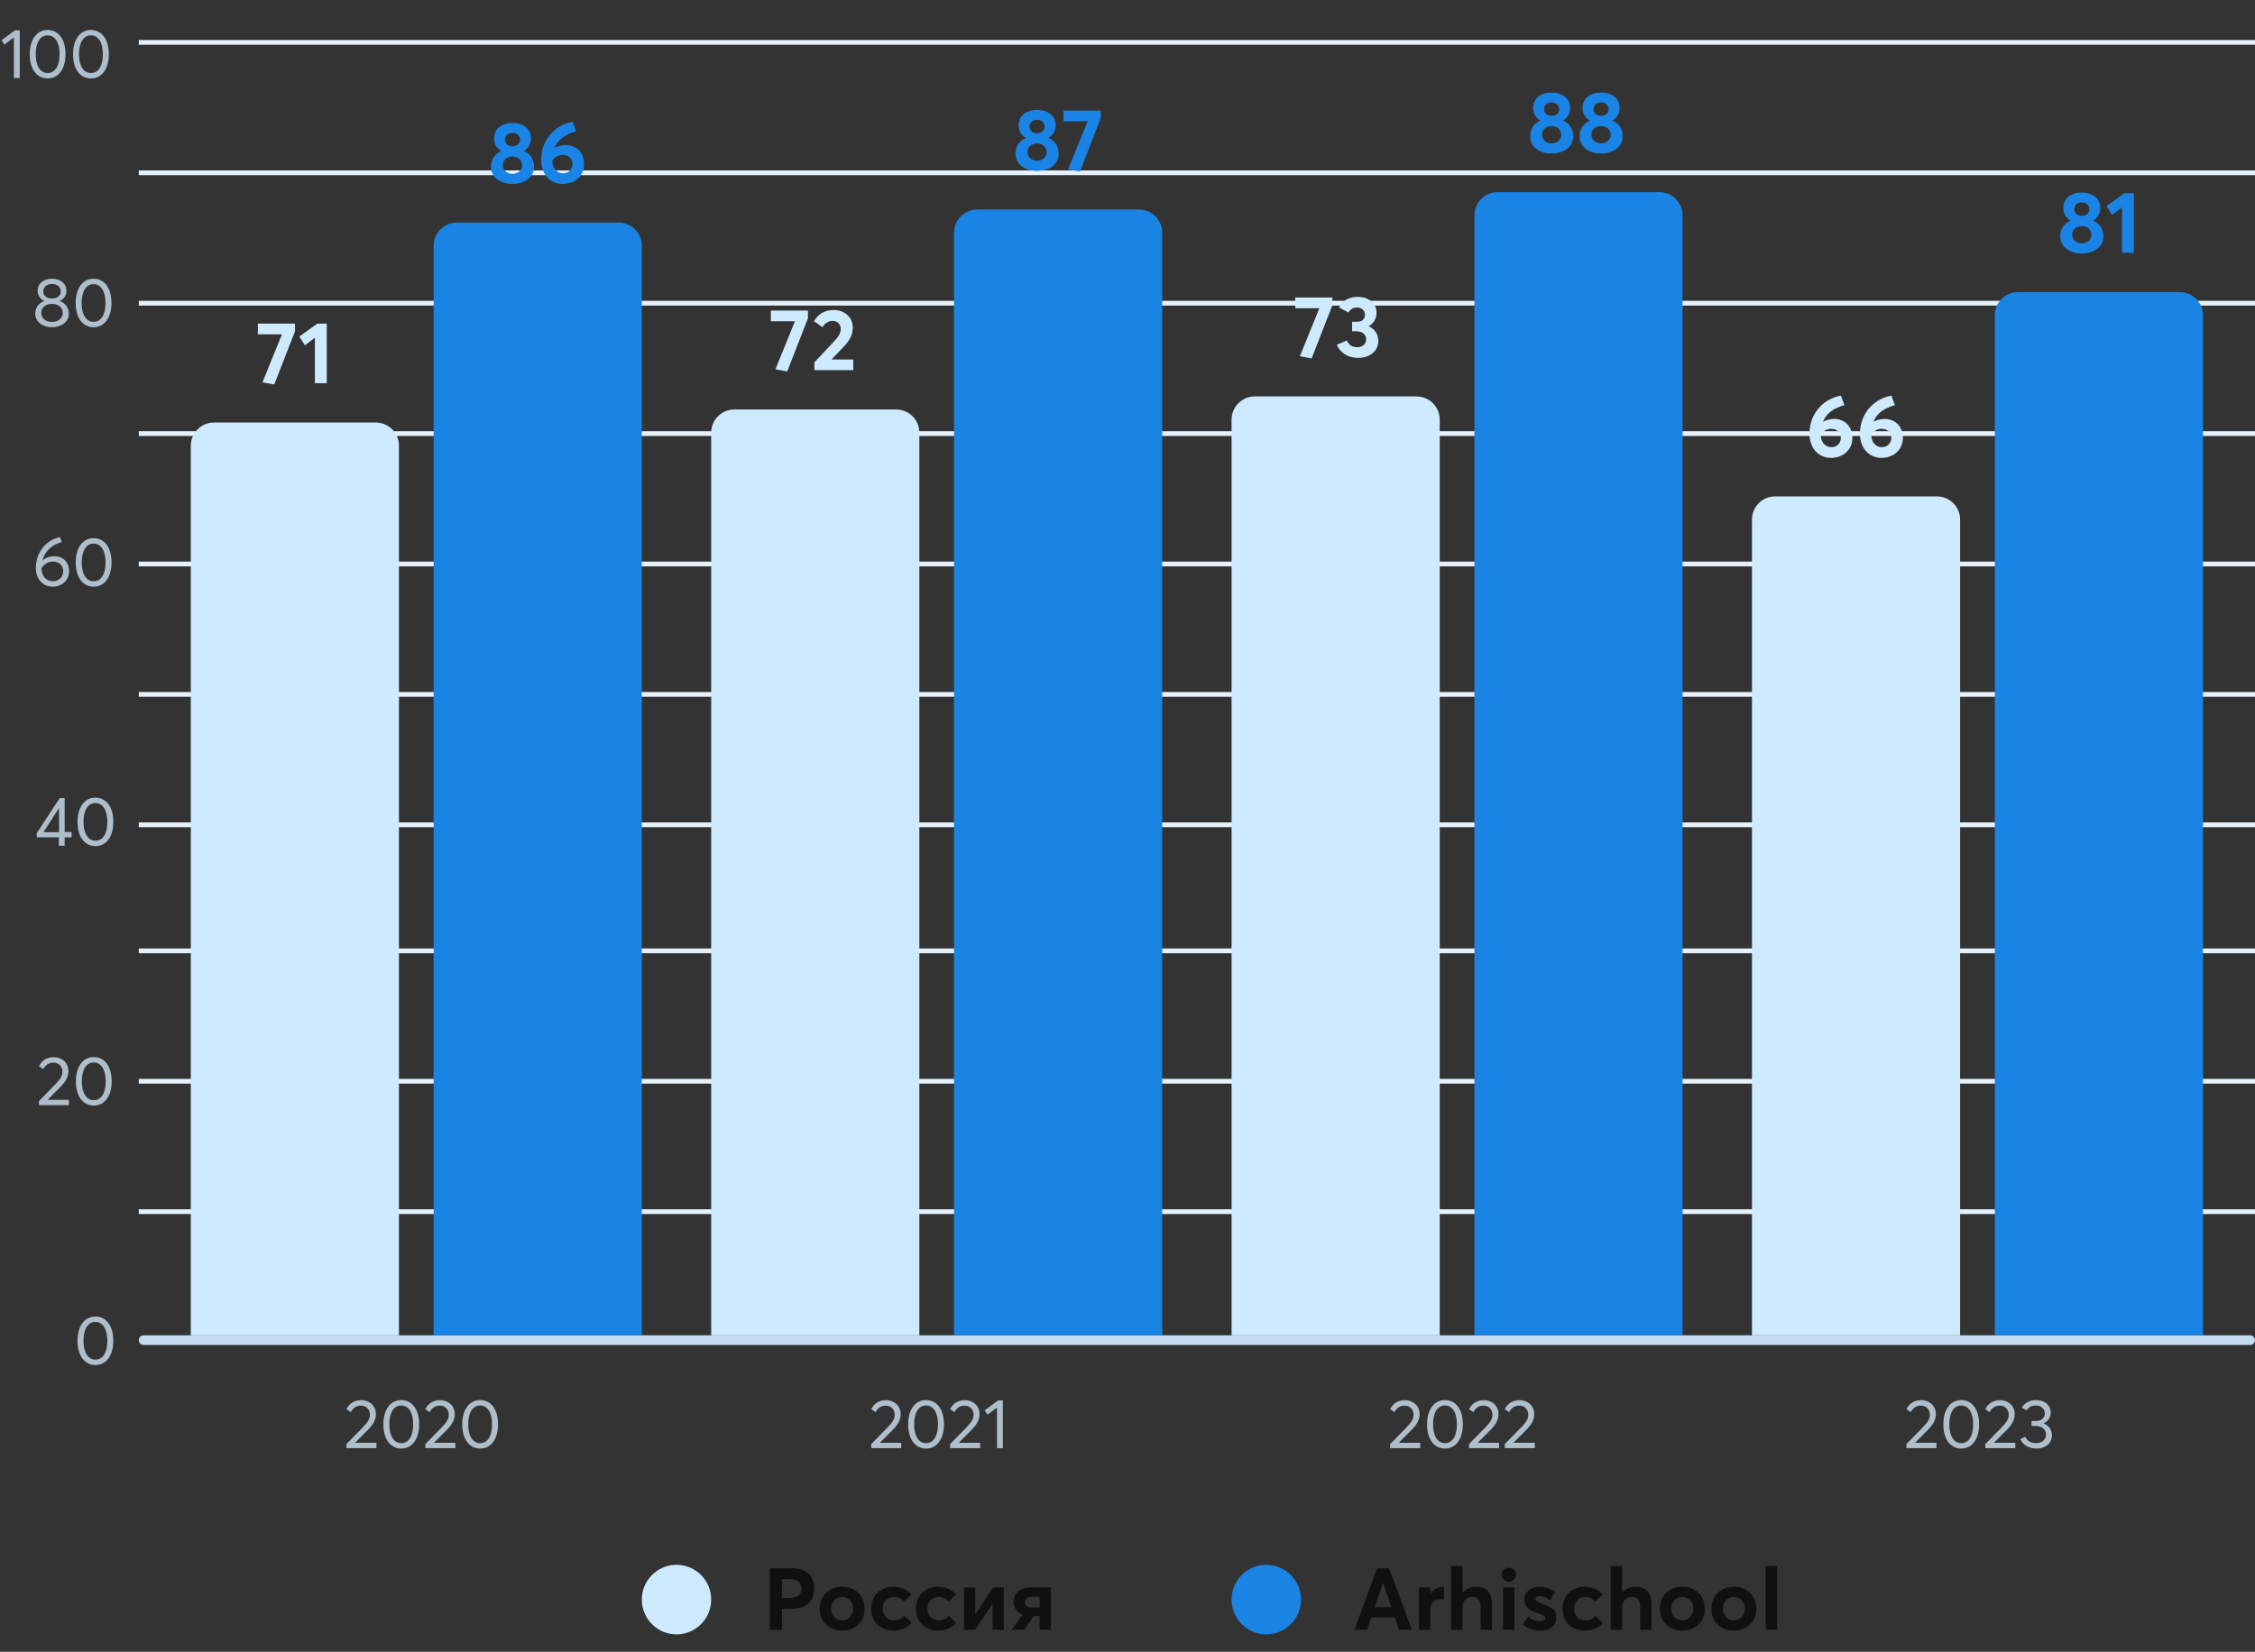
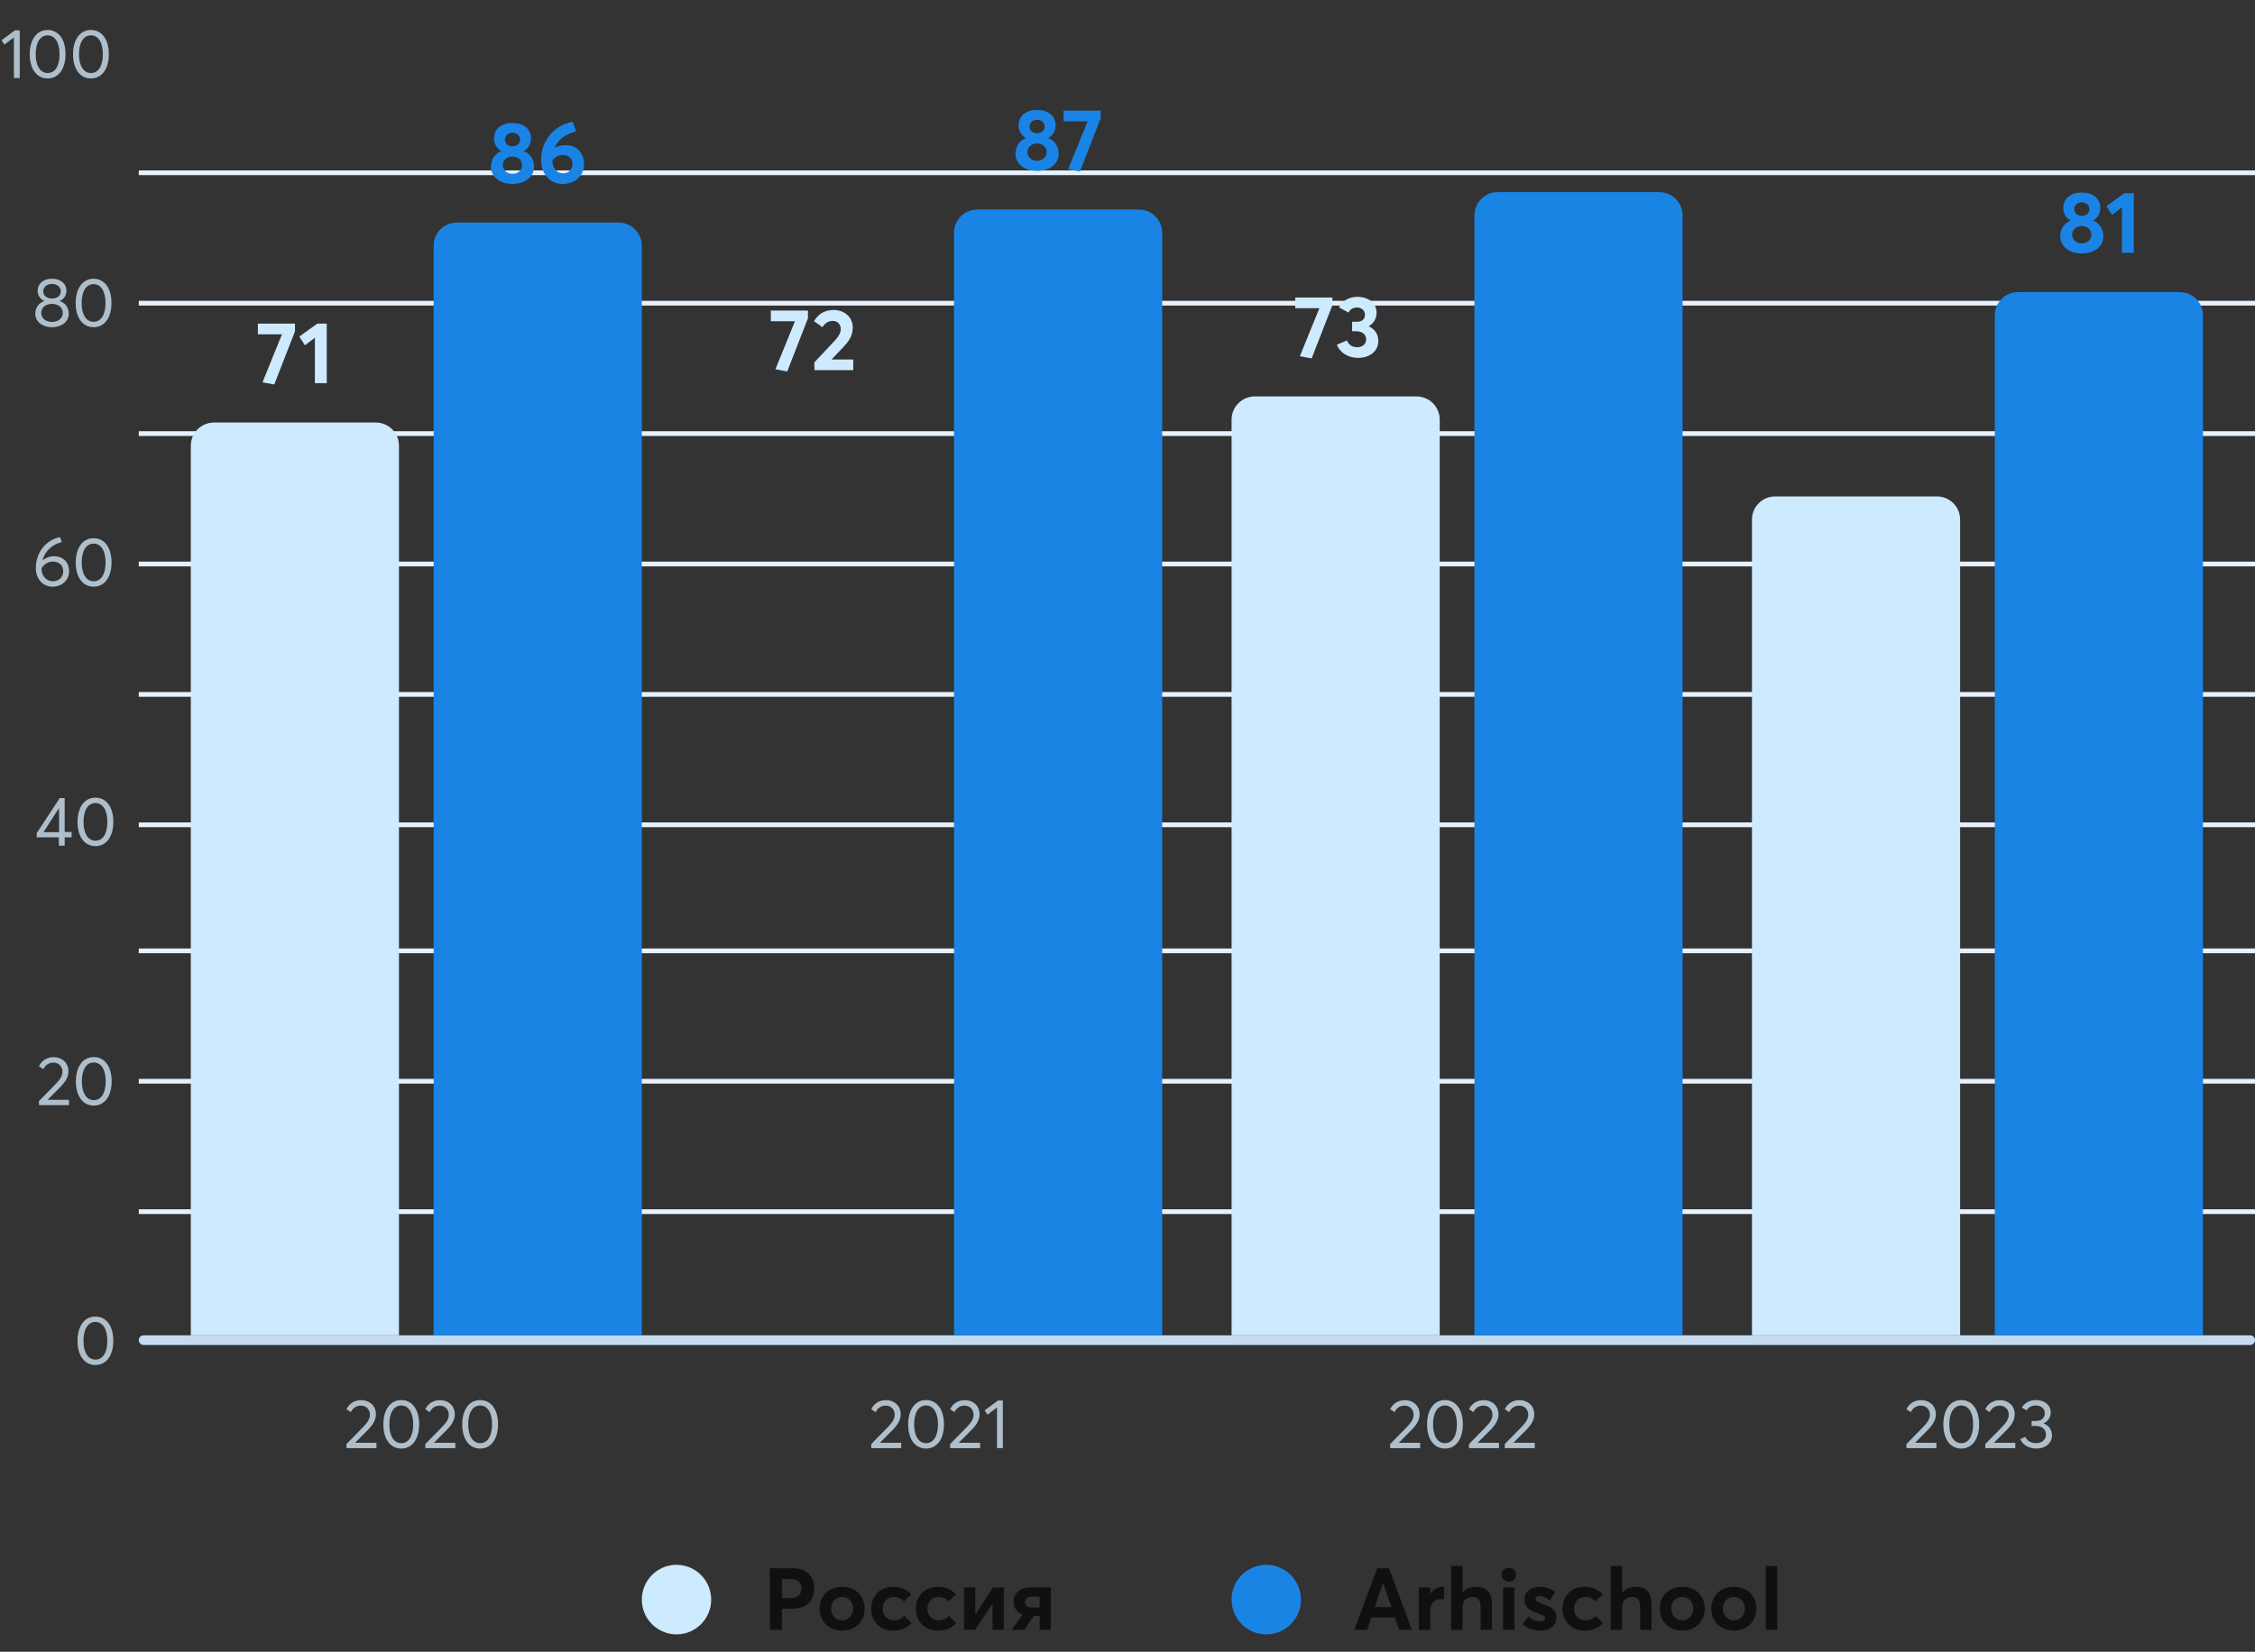
<svg xmlns="http://www.w3.org/2000/svg" width="520" height="381" viewBox="0 0 520 381" fill="none">
  <rect x="0" y="0" width="520" height="381" fill="#333333" stroke="none" />
  <path d="M177.54 375.937V361.737H182.8C186.24 361.737 187.74 363.737 187.74 366.457C187.74 369.577 185.64 371.077 182.52 371.077H180.32V375.937H177.54ZM180.32 368.597H182.22C183.98 368.597 184.82 367.717 184.82 366.417C184.82 365.097 183.98 364.237 182.36 364.237H180.32V368.597ZM194.206 376.117C191.086 376.117 189.006 373.977 189.006 371.057C189.006 368.137 191.086 366.017 194.206 366.017C197.246 366.017 199.386 368.057 199.386 371.057C199.386 374.037 197.246 376.117 194.206 376.117ZM194.206 373.757C195.606 373.757 196.726 372.657 196.726 371.057C196.726 369.457 195.646 368.357 194.206 368.357C192.686 368.357 191.666 369.517 191.666 371.057C191.666 372.577 192.706 373.757 194.206 373.757ZM205.941 376.117C203.021 376.117 200.901 374.077 200.901 371.077C200.901 368.057 203.001 366.017 206.021 366.017C207.541 366.017 209.141 366.577 210.161 367.777L208.441 369.397C207.921 368.757 207.121 368.357 206.201 368.357C204.621 368.357 203.561 369.457 203.561 371.057C203.561 372.677 204.641 373.757 206.201 373.757C207.201 373.757 207.981 373.337 208.501 372.697L210.201 374.337C209.361 375.377 208.021 376.117 205.941 376.117ZM216.234 376.117C213.314 376.117 211.194 374.077 211.194 371.077C211.194 368.057 213.294 366.017 216.314 366.017C217.834 366.017 219.434 366.577 220.454 367.777L218.734 369.397C218.214 368.757 217.414 368.357 216.494 368.357C214.914 368.357 213.854 369.457 213.854 371.057C213.854 372.677 214.934 373.757 216.494 373.757C217.494 373.757 218.274 373.337 218.794 372.697L220.494 374.337C219.654 375.377 218.314 376.117 216.234 376.117ZM222.3 375.937V366.157H224.9V372.377H224.94L229 366.157H231.48V375.937H228.88V369.997H228.84L224.82 375.937H222.3ZM237.977 366.157H242.317V375.937H239.737V372.737H238.397L236.217 375.937H233.297L235.817 372.417C234.497 371.917 233.737 370.877 233.737 369.537C233.737 367.517 235.017 366.157 237.977 366.157ZM239.737 370.777V368.297H237.937C236.917 368.297 236.377 368.717 236.377 369.577C236.377 370.277 236.817 370.777 237.857 370.777H239.737Z" fill="#101010" />
  <path d="M312.32 375.937L317.58 361.737H320.3L325.58 375.937H322.64L321.66 373.097H316.22L315.26 375.937H312.32ZM317.02 370.697H320.86L318.96 365.137H318.92L317.02 370.697ZM327.187 375.937V366.157H329.807V367.577H329.847C330.587 366.577 331.647 366.017 332.787 366.017H332.987V368.877C332.707 368.857 332.447 368.857 332.287 368.857C330.667 368.857 329.807 369.937 329.807 371.417V375.937H327.187ZM334.628 375.937V361.217H337.248V367.337H337.268C338.068 366.457 339.188 366.017 340.468 366.017C342.548 366.017 344.048 367.077 344.048 370.077V375.937H341.428V370.737C341.428 368.957 340.768 368.357 339.528 368.357C338.128 368.357 337.248 369.237 337.248 370.997V375.937H334.628ZM347.944 364.837C346.984 364.837 346.284 364.117 346.284 363.217C346.284 362.337 346.984 361.617 347.944 361.617C348.884 361.617 349.604 362.337 349.604 363.217C349.604 364.117 348.884 364.837 347.944 364.837ZM346.604 375.937V366.157H349.224V375.937H346.604ZM355.112 376.117C353.552 376.117 352.212 375.597 351.152 374.677L352.412 372.857C353.212 373.597 354.052 373.977 355.132 373.977C355.892 373.977 356.312 373.657 356.312 373.177C356.312 372.757 355.812 372.537 354.552 372.117C352.932 371.577 351.532 370.817 351.532 368.917C351.532 367.157 353.052 366.017 355.072 366.017C356.412 366.017 357.512 366.377 358.632 367.237L357.352 369.177C356.612 368.457 355.732 368.137 355.012 368.137C354.612 368.137 354.092 368.337 354.092 368.857C354.092 369.257 354.572 369.537 355.532 369.897C357.652 370.677 358.892 371.137 358.892 373.077C358.892 374.797 357.672 376.117 355.112 376.117ZM365.359 376.117C362.439 376.117 360.319 374.077 360.319 371.077C360.319 368.057 362.419 366.017 365.439 366.017C366.959 366.017 368.559 366.577 369.579 367.777L367.859 369.397C367.339 368.757 366.539 368.357 365.619 368.357C364.039 368.357 362.979 369.457 362.979 371.057C362.979 372.677 364.059 373.757 365.619 373.757C366.619 373.757 367.399 373.337 367.919 372.697L369.619 374.337C368.779 375.377 367.439 376.117 365.359 376.117ZM371.425 375.937V361.217H374.045V367.337H374.065C374.865 366.457 375.985 366.017 377.265 366.017C379.345 366.017 380.845 367.077 380.845 370.077V375.937H378.225V370.737C378.225 368.957 377.565 368.357 376.325 368.357C374.925 368.357 374.045 369.237 374.045 370.997V375.937H371.425ZM387.94 376.117C384.82 376.117 382.74 373.977 382.74 371.057C382.74 368.137 384.82 366.017 387.94 366.017C390.98 366.017 393.12 368.057 393.12 371.057C393.12 374.037 390.98 376.117 387.94 376.117ZM387.94 373.757C389.34 373.757 390.46 372.657 390.46 371.057C390.46 369.457 389.38 368.357 387.94 368.357C386.42 368.357 385.4 369.517 385.4 371.057C385.4 372.577 386.44 373.757 387.94 373.757ZM399.835 376.117C396.715 376.117 394.635 373.977 394.635 371.057C394.635 368.137 396.715 366.017 399.835 366.017C402.875 366.017 405.015 368.057 405.015 371.057C405.015 374.037 402.875 376.117 399.835 376.117ZM399.835 373.757C401.235 373.757 402.355 372.657 402.355 371.057C402.355 369.457 401.275 368.357 399.835 368.357C398.315 368.357 397.295 369.517 397.295 371.057C397.295 372.577 398.335 373.757 399.835 373.757ZM407.19 375.937V361.217H409.81V375.937H407.19Z" fill="#101010" />
  <line x1="518.886" y1="309.126" x2="33.114" y2="309.126" stroke="#C5DBF0" stroke-width="2.227" stroke-linecap="round" />
  <line x1="520" y1="130.092" x2="32" y2="130.092" stroke="#E6F1FC" stroke-width="1.097" />
  <line x1="520" y1="279.484" x2="32" y2="279.484" stroke="#E6F1FC" stroke-width="1.097" />
  <line x1="520" y1="249.406" x2="32" y2="249.406" stroke="#E6F1FC" stroke-width="1.097" />
  <line x1="520" y1="219.327" x2="32" y2="219.327" stroke="#E6F1FC" stroke-width="1.097" />
  <line x1="520" y1="190.25" x2="32" y2="190.25" stroke="#E6F1FC" stroke-width="1.097" />
  <line x1="520" y1="160.171" x2="32" y2="160.171" stroke="#E6F1FC" stroke-width="1.097" />
  <line x1="520" y1="100.014" x2="32" y2="100.014" stroke="#E6F1FC" stroke-width="1.097" />
  <line x1="520" y1="69.935" x2="32" y2="69.935" stroke="#E6F1FC" stroke-width="1.097" />
  <line x1="520" y1="39.855" x2="32" y2="39.855" stroke="#E6F1FC" stroke-width="1.097" />
-   <line x1="520" y1="9.777" x2="32" y2="9.777" stroke="#E6F1FC" stroke-width="1.097" />
  <path d="M460 72.726C460 69.774 462.393 67.381 465.345 67.381H502.655C505.607 67.381 508 69.774 508 72.726V308.012H460V72.726Z" fill="#1A84E5" />
  <path d="M220 53.676C220 50.724 222.393 48.331 225.345 48.331H262.655C265.607 48.331 268 50.724 268 53.676V308.013H220V53.676Z" fill="#1A84E5" />
  <path d="M340 49.666C340 46.713 342.393 44.32 345.345 44.32H382.655C385.607 44.32 388 46.713 388 49.666V308.012H340V49.666Z" fill="#1A84E5" />
  <path d="M100 56.684C100 53.732 102.393 51.339 105.345 51.339H142.655C145.607 51.339 148 53.732 148 56.684V308.013H100V56.684Z" fill="#1A84E5" />
  <path d="M404 119.85C404 116.898 406.393 114.505 409.345 114.505H446.655C449.607 114.505 452 116.898 452 119.85V308.013H404V119.85Z" fill="#CDEAFF" />
-   <path d="M164 99.797C164 96.845 166.393 94.452 169.345 94.452H206.655C209.607 94.452 212 96.845 212 99.797V308.013H164V99.797Z" fill="#CDEAFF" />
  <path d="M284 96.79C284 93.837 286.393 91.444 289.345 91.444H326.655C329.607 91.444 332 93.837 332 96.79V308.013H284V96.79Z" fill="#CDEAFF" />
  <path d="M44 102.805C44 99.853 46.393 97.46 49.345 97.46H86.655C89.607 97.46 92 99.853 92 102.805V308.013H44V102.805Z" fill="#CDEAFF" />
  <path d="M22 314.858C19.616 314.858 17.872 312.858 17.872 309.274C17.872 306.01 19.392 303.674 22 303.674C24.384 303.674 26.128 305.674 26.128 309.274C26.128 312.522 24.624 314.858 22 314.858ZM22 313.61C23.76 313.61 24.752 311.898 24.752 309.274C24.752 306.474 23.632 304.922 22 304.922C20.256 304.922 19.248 306.634 19.248 309.274C19.248 312.058 20.384 313.61 22 313.61Z" fill="#AEBFCB" />
  <path d="M8.991 254.917L8.975 253.989L12.735 250.149C13.663 249.189 14.399 248.309 14.399 247.221C14.399 246.005 13.551 245.109 12.335 245.109C11.295 245.109 10.495 245.621 9.983 246.613L8.991 245.925C9.599 244.709 10.703 243.845 12.415 243.845C14.175 243.845 15.775 245.045 15.775 247.077C15.775 248.309 15.247 249.381 13.887 250.757L11.023 253.637L11.039 253.685H15.903V254.917H8.991ZM21.625 255.013C19.241 255.013 17.497 253.013 17.497 249.429C17.497 246.165 19.017 243.829 21.625 243.829C24.009 243.829 25.753 245.829 25.753 249.429C25.753 252.677 24.249 255.013 21.625 255.013ZM21.625 253.765C23.385 253.765 24.377 252.053 24.377 249.429C24.377 246.629 23.257 245.077 21.625 245.077C19.881 245.077 18.873 246.789 18.873 249.429C18.873 252.213 20.009 253.765 21.625 253.765Z" fill="#AEBFCB" />
  <path d="M13.568 195.073V193.137H8.464V192.177L13.776 184.081H14.912V191.921H16.512V193.137H14.912V195.073H13.568ZM10.032 191.953H13.616V186.369L10.032 191.953ZM22.008 195.169C19.624 195.169 17.88 193.169 17.88 189.585C17.88 186.321 19.4 183.985 22.008 183.985C24.392 183.985 26.136 185.985 26.136 189.585C26.136 192.833 24.632 195.169 22.008 195.169ZM22.008 193.921C23.768 193.921 24.76 192.209 24.76 189.585C24.76 186.785 23.64 185.233 22.008 185.233C20.264 185.233 19.256 186.945 19.256 189.585C19.256 192.369 20.392 193.921 22.008 193.921Z" fill="#AEBFCB" />
  <path d="M12.502 128.301C14.486 128.301 15.926 129.597 15.926 131.789C15.926 133.805 14.31 135.325 12.118 135.325C9.942 135.325 8.262 133.629 8.262 131.021C8.262 127.117 10.95 124.429 13.846 123.901L14.246 125.037C12.246 125.549 10.422 126.877 9.798 129.277C10.486 128.669 11.446 128.301 12.502 128.301ZM12.198 134.077C13.638 134.077 14.582 133.021 14.582 131.773C14.582 130.445 13.638 129.533 12.198 129.533C10.982 129.533 10.07 130.269 9.574 131.069V131.165C9.574 132.893 10.742 134.077 12.198 134.077ZM21.594 135.325C19.21 135.325 17.466 133.325 17.466 129.741C17.466 126.477 18.986 124.141 21.594 124.141C23.978 124.141 25.722 126.141 25.722 129.741C25.722 132.989 24.218 135.325 21.594 135.325ZM21.594 134.077C23.354 134.077 24.346 132.365 24.346 129.741C24.346 126.941 23.226 125.389 21.594 125.389C19.85 125.389 18.842 127.101 18.842 129.741C18.842 132.525 19.978 134.077 21.594 134.077Z" fill="#AEBFCB" />
  <path d="M11.99 75.478C9.718 75.478 8.134 74.15 8.134 72.358C8.134 70.886 9.03 69.83 10.23 69.446V69.414C9.462 69.126 8.678 68.262 8.678 67.094C8.678 65.334 10.118 64.294 11.99 64.294C13.974 64.294 15.318 65.414 15.318 67.094C15.318 68.278 14.518 69.158 13.75 69.414V69.446C14.966 69.814 15.862 70.87 15.862 72.358C15.862 74.262 14.15 75.478 11.99 75.478ZM11.99 68.854C13.19 68.854 14.022 68.214 14.022 67.206C14.022 66.198 13.158 65.494 11.99 65.494C10.758 65.494 9.974 66.262 9.974 67.206C9.974 68.214 10.806 68.854 11.99 68.854ZM11.99 74.262C13.494 74.262 14.486 73.318 14.486 72.214C14.486 70.95 13.478 70.102 11.99 70.102C10.486 70.102 9.51 70.95 9.51 72.214C9.51 73.398 10.598 74.262 11.99 74.262ZM21.578 75.478C19.194 75.478 17.45 73.478 17.45 69.894C17.45 66.63 18.97 64.294 21.578 64.294C23.962 64.294 25.706 66.294 25.706 69.894C25.706 73.142 24.202 75.478 21.578 75.478ZM21.578 74.23C23.338 74.23 24.33 72.518 24.33 69.894C24.33 67.094 23.21 65.542 21.578 65.542C19.834 65.542 18.826 67.254 18.826 69.894C18.826 72.678 19.962 74.23 21.578 74.23Z" fill="#AEBFCB" />
-   <path d="M422.939 96.631C425.259 96.631 427.159 98.231 427.159 101.051C427.159 103.751 425.019 105.611 422.199 105.611C419.379 105.611 417.259 103.391 417.259 100.031C417.259 95.631 420.199 92.051 424.519 91.251L425.319 93.451C422.859 94.151 421.199 95.291 420.399 97.211L420.439 97.251C421.179 96.851 422.059 96.631 422.939 96.631ZM422.319 103.151C423.639 103.151 424.499 102.171 424.499 100.991C424.499 99.791 423.619 98.911 422.239 98.911C421.279 98.911 420.419 99.451 419.859 100.151V100.311C419.859 102.031 420.979 103.151 422.319 103.151ZM434.58 96.631C436.9 96.631 438.8 98.231 438.8 101.051C438.8 103.751 436.66 105.611 433.84 105.611C431.02 105.611 428.9 103.391 428.9 100.031C428.9 95.631 431.84 92.051 436.16 91.251L436.96 93.451C434.5 94.151 432.84 95.291 432.04 97.211L432.08 97.251C432.82 96.851 433.7 96.631 434.58 96.631ZM433.96 103.151C435.28 103.151 436.14 102.171 436.14 100.991C436.14 99.791 435.26 98.911 433.88 98.911C432.92 98.911 432.06 99.451 431.5 100.151V100.311C431.5 102.031 432.62 103.151 433.96 103.151Z" fill="#CDEAFF" />
  <path d="M298.685 68.631H307.245V70.411L302.465 82.671L299.745 82.171L304.245 71.091H298.685V68.631ZM313.195 82.551C310.755 82.551 308.935 81.251 308.275 79.511L310.615 78.531C310.995 79.511 311.755 80.091 312.995 80.091C314.115 80.091 315.035 79.391 315.035 78.271C315.035 77.271 314.275 76.411 312.755 76.411H311.795V74.211H312.995C314.215 74.211 314.755 73.471 314.755 72.591C314.755 71.611 313.955 70.931 312.955 70.931C311.935 70.931 311.355 71.391 310.955 72.091L308.775 70.911C309.415 69.491 310.995 68.471 313.015 68.471C315.455 68.471 317.435 69.811 317.435 72.151C317.435 73.471 316.775 74.571 315.655 75.231V75.291C316.975 75.891 317.835 77.031 317.835 78.631C317.835 81.011 315.855 82.551 313.195 82.551Z" fill="#CDEAFF" />
  <path d="M177.754 71.638H186.314V73.418L181.534 85.678L178.814 85.178L183.314 74.098H177.754V71.638ZM187.821 85.378L187.781 83.598L192.041 79.058C193.161 77.898 193.881 76.978 193.881 75.878C193.881 74.818 193.121 74.018 192.061 74.018C191.081 74.018 190.261 74.478 189.661 75.478L187.721 74.098C188.521 72.638 189.961 71.498 192.261 71.498C194.561 71.498 196.641 73.018 196.641 75.558C196.641 77.118 196.141 78.338 194.361 80.178L191.801 82.858L191.821 82.918H196.761V85.378H187.821Z" fill="#CDEAFF" />
  <path d="M59.465 74.646H68.025V76.426L63.245 88.686L60.525 88.186L65.025 77.106H59.465V74.646ZM72.612 88.386V77.906L70.311 79.646L69.031 77.626L73.171 74.646H75.352V88.386H72.612Z" fill="#CDEAFF" />
  <path d="M480.052 58.467C477.212 58.467 475.092 56.887 475.092 54.527C475.092 52.667 476.152 51.407 477.472 50.887V50.847C476.612 50.447 475.792 49.347 475.792 47.987C475.792 45.667 477.652 44.407 480.052 44.407C482.512 44.407 484.332 45.727 484.332 47.987C484.332 49.347 483.492 50.487 482.652 50.847V50.887C483.992 51.387 485.032 52.647 485.032 54.527C485.032 56.967 482.832 58.467 480.052 58.467ZM480.052 49.787C481.072 49.787 481.812 49.147 481.812 48.247C481.812 47.347 481.052 46.667 480.052 46.667C479.012 46.667 478.312 47.387 478.312 48.247C478.312 49.147 479.032 49.787 480.052 49.787ZM480.052 56.147C481.372 56.147 482.272 55.207 482.272 54.167C482.272 52.987 481.352 52.147 480.052 52.147C478.732 52.147 477.832 52.987 477.832 54.167C477.832 55.267 478.812 56.147 480.052 56.147ZM489.324 58.307V47.827L487.024 49.567L485.744 47.547L489.884 44.567H492.064V58.307H489.324Z" fill="#1A84E6" />
-   <path d="M357.794 35.407C354.954 35.407 352.834 33.827 352.834 31.467C352.834 29.607 353.894 28.347 355.214 27.827V27.787C354.354 27.387 353.534 26.287 353.534 24.927C353.534 22.607 355.394 21.347 357.794 21.347C360.254 21.347 362.074 22.667 362.074 24.927C362.074 26.287 361.234 27.427 360.394 27.787V27.827C361.734 28.327 362.774 29.587 362.774 31.467C362.774 33.907 360.574 35.407 357.794 35.407ZM357.794 26.727C358.814 26.727 359.554 26.087 359.554 25.187C359.554 24.287 358.794 23.607 357.794 23.607C356.754 23.607 356.054 24.327 356.054 25.187C356.054 26.087 356.774 26.727 357.794 26.727ZM357.794 33.087C359.114 33.087 360.014 32.147 360.014 31.107C360.014 29.927 359.094 29.087 357.794 29.087C356.474 29.087 355.574 29.927 355.574 31.107C355.574 32.207 356.554 33.087 357.794 33.087ZM369.2 35.407C366.36 35.407 364.24 33.827 364.24 31.467C364.24 29.607 365.3 28.347 366.62 27.827V27.787C365.76 27.387 364.94 26.287 364.94 24.927C364.94 22.607 366.8 21.347 369.2 21.347C371.66 21.347 373.48 22.667 373.48 24.927C373.48 26.287 372.64 27.427 371.8 27.787V27.827C373.14 28.327 374.18 29.587 374.18 31.467C374.18 33.907 371.98 35.407 369.2 35.407ZM369.2 26.727C370.22 26.727 370.96 26.087 370.96 25.187C370.96 24.287 370.2 23.607 369.2 23.607C368.16 23.607 367.46 24.327 367.46 25.187C367.46 26.087 368.18 26.727 369.2 26.727ZM369.2 33.087C370.52 33.087 371.42 32.147 371.42 31.107C371.42 29.927 370.5 29.087 369.2 29.087C367.88 29.087 366.98 29.927 366.98 31.107C366.98 32.207 367.96 33.087 369.2 33.087Z" fill="#1A84E6" />
  <path d="M239.143 39.417C236.303 39.417 234.183 37.837 234.183 35.477C234.183 33.617 235.243 32.357 236.563 31.837V31.797C235.703 31.397 234.883 30.297 234.883 28.937C234.883 26.617 236.743 25.357 239.143 25.357C241.603 25.357 243.423 26.677 243.423 28.937C243.423 30.297 242.583 31.437 241.743 31.797V31.837C243.083 32.337 244.123 33.597 244.123 35.477C244.123 37.917 241.923 39.417 239.143 39.417ZM239.143 30.737C240.163 30.737 240.903 30.097 240.903 29.197C240.903 28.297 240.143 27.617 239.143 27.617C238.103 27.617 237.403 28.337 237.403 29.197C237.403 30.097 238.123 30.737 239.143 30.737ZM239.143 37.097C240.463 37.097 241.363 36.157 241.363 35.117C241.363 33.937 240.443 33.097 239.143 33.097C237.823 33.097 236.923 33.937 236.923 35.117C236.923 36.217 237.903 37.097 239.143 37.097ZM245.25 25.517H253.81V27.297L249.03 39.557L246.31 39.057L250.81 27.977H245.25V25.517Z" fill="#1A84E6" />
  <path d="M118.177 42.425C115.337 42.425 113.217 40.845 113.217 38.485C113.217 36.625 114.277 35.365 115.597 34.845V34.805C114.737 34.405 113.917 33.305 113.917 31.945C113.917 29.625 115.777 28.365 118.177 28.365C120.637 28.365 122.457 29.685 122.457 31.945C122.457 33.305 121.617 34.445 120.777 34.805V34.845C122.117 35.345 123.157 36.605 123.157 38.485C123.157 40.925 120.957 42.425 118.177 42.425ZM118.177 33.745C119.197 33.745 119.937 33.105 119.937 32.205C119.937 31.305 119.177 30.625 118.177 30.625C117.137 30.625 116.437 31.345 116.437 32.205C116.437 33.105 117.157 33.745 118.177 33.745ZM118.177 40.105C119.497 40.105 120.397 39.165 120.397 38.125C120.397 36.945 119.477 36.105 118.177 36.105C116.857 36.105 115.957 36.945 115.957 38.125C115.957 39.225 116.937 40.105 118.177 40.105ZM130.463 33.465C132.783 33.465 134.683 35.065 134.683 37.885C134.683 40.585 132.543 42.445 129.723 42.445C126.903 42.445 124.783 40.225 124.783 36.865C124.783 32.465 127.723 28.885 132.043 28.085L132.843 30.285C130.383 30.985 128.723 32.125 127.923 34.045L127.963 34.085C128.703 33.685 129.583 33.465 130.463 33.465ZM129.843 39.985C131.163 39.985 132.023 39.005 132.023 37.825C132.023 36.625 131.143 35.745 129.763 35.745C128.803 35.745 127.943 36.285 127.383 36.985V37.145C127.383 38.865 128.503 39.985 129.843 39.985Z" fill="#1A84E6" />
  <path d="M3.207 18V8.624L1.015 10.288L0.359 9.28L3.431 7.008H4.551V18H3.207ZM10.984 18.096C8.6 18.096 6.856 16.096 6.856 12.512C6.856 9.248 8.376 6.912 10.984 6.912C13.368 6.912 15.112 8.912 15.112 12.512C15.112 15.76 13.608 18.096 10.984 18.096ZM10.984 16.848C12.744 16.848 13.736 15.136 13.736 12.512C13.736 9.712 12.616 8.16 10.984 8.16C9.24 8.16 8.232 9.872 8.232 12.512C8.232 15.296 9.368 16.848 10.984 16.848ZM20.969 18.096C18.585 18.096 16.841 16.096 16.841 12.512C16.841 9.248 18.361 6.912 20.969 6.912C23.353 6.912 25.097 8.912 25.097 12.512C25.097 15.76 23.593 18.096 20.969 18.096ZM20.969 16.848C22.729 16.848 23.721 15.136 23.721 12.512C23.721 9.712 22.601 8.16 20.969 8.16C19.225 8.16 18.217 9.872 18.217 12.512C18.217 15.296 19.353 16.848 20.969 16.848Z" fill="#AEBFCB" />
  <path d="M79.897 334.034L79.881 333.106L83.641 329.266C84.569 328.306 85.305 327.426 85.305 326.338C85.305 325.122 84.457 324.226 83.241 324.226C82.201 324.226 81.401 324.738 80.889 325.73L79.897 325.042C80.505 323.826 81.609 322.962 83.321 322.962C85.081 322.962 86.681 324.162 86.681 326.194C86.681 327.426 86.153 328.498 84.793 329.874L81.929 332.754L81.945 332.802H86.809V334.034H79.897ZM92.531 334.13C90.147 334.13 88.403 332.13 88.403 328.546C88.403 325.282 89.923 322.946 92.531 322.946C94.915 322.946 96.659 324.946 96.659 328.546C96.659 331.794 95.155 334.13 92.531 334.13ZM92.531 332.882C94.291 332.882 95.283 331.17 95.283 328.546C95.283 325.746 94.163 324.194 92.531 324.194C90.787 324.194 89.779 325.906 89.779 328.546C89.779 331.33 90.915 332.882 92.531 332.882ZM98.085 334.034L98.069 333.106L101.829 329.266C102.757 328.306 103.493 327.426 103.493 326.338C103.493 325.122 102.645 324.226 101.429 324.226C100.389 324.226 99.589 324.738 99.077 325.73L98.085 325.042C98.693 323.826 99.797 322.962 101.509 322.962C103.269 322.962 104.869 324.162 104.869 326.194C104.869 327.426 104.341 328.498 102.981 329.874L100.117 332.754L100.133 332.802H104.997V334.034H98.085ZM110.719 334.13C108.335 334.13 106.591 332.13 106.591 328.546C106.591 325.282 108.111 322.946 110.719 322.946C113.103 322.946 114.847 324.946 114.847 328.546C114.847 331.794 113.343 334.13 110.719 334.13ZM110.719 332.882C112.479 332.882 113.471 331.17 113.471 328.546C113.471 325.746 112.351 324.194 110.719 324.194C108.975 324.194 107.967 325.906 107.967 328.546C107.967 331.33 109.103 332.882 110.719 332.882Z" fill="#AEBFCB" />
  <path d="M200.913 334.034L200.897 333.106L204.657 329.266C205.585 328.306 206.321 327.426 206.321 326.338C206.321 325.122 205.473 324.226 204.257 324.226C203.217 324.226 202.417 324.738 201.905 325.73L200.913 325.042C201.521 323.826 202.625 322.962 204.337 322.962C206.097 322.962 207.697 324.162 207.697 326.194C207.697 327.426 207.169 328.498 205.809 329.874L202.945 332.754L202.961 332.802H207.825V334.034H200.913ZM213.547 334.13C211.163 334.13 209.419 332.13 209.419 328.546C209.419 325.282 210.939 322.946 213.547 322.946C215.931 322.946 217.675 324.946 217.675 328.546C217.675 331.794 216.171 334.13 213.547 334.13ZM213.547 332.882C215.307 332.882 216.299 331.17 216.299 328.546C216.299 325.746 215.179 324.194 213.547 324.194C211.803 324.194 210.795 325.906 210.795 328.546C210.795 331.33 211.931 332.882 213.547 332.882ZM219.1 334.034L219.084 333.106L222.844 329.266C223.772 328.306 224.508 327.426 224.508 326.338C224.508 325.122 223.66 324.226 222.444 324.226C221.404 324.226 220.604 324.738 220.092 325.73L219.1 325.042C219.708 323.826 220.812 322.962 222.524 322.962C224.284 322.962 225.884 324.162 225.884 326.194C225.884 327.426 225.356 328.498 223.996 329.874L221.132 332.754L221.148 332.802H226.012V334.034H219.1ZM229.91 334.034V324.658L227.718 326.322L227.062 325.314L230.134 323.042H231.254V334.034H229.91Z" fill="#AEBFCB" />
  <path d="M320.573 334.034L320.557 333.106L324.317 329.266C325.245 328.306 325.981 327.426 325.981 326.338C325.981 325.122 325.133 324.226 323.917 324.226C322.877 324.226 322.077 324.738 321.565 325.73L320.573 325.042C321.181 323.826 322.285 322.962 323.997 322.962C325.757 322.962 327.357 324.162 327.357 326.194C327.357 327.426 326.829 328.498 325.469 329.874L322.605 332.754L322.621 332.802H327.485V334.034H320.573ZM333.207 334.13C330.823 334.13 329.079 332.13 329.079 328.546C329.079 325.282 330.599 322.946 333.207 322.946C335.591 322.946 337.335 324.946 337.335 328.546C337.335 331.794 335.831 334.13 333.207 334.13ZM333.207 332.882C334.967 332.882 335.959 331.17 335.959 328.546C335.959 325.746 334.839 324.194 333.207 324.194C331.463 324.194 330.455 325.906 330.455 328.546C330.455 331.33 331.591 332.882 333.207 332.882ZM338.76 334.034L338.744 333.106L342.504 329.266C343.432 328.306 344.168 327.426 344.168 326.338C344.168 325.122 343.32 324.226 342.104 324.226C341.064 324.226 340.264 324.738 339.752 325.73L338.76 325.042C339.368 323.826 340.472 322.962 342.184 322.962C343.944 322.962 345.544 324.162 345.544 326.194C345.544 327.426 345.016 328.498 343.656 329.874L340.792 332.754L340.808 332.802H345.672V334.034H338.76ZM347.01 334.034L346.994 333.106L350.754 329.266C351.682 328.306 352.418 327.426 352.418 326.338C352.418 325.122 351.57 324.226 350.354 324.226C349.314 324.226 348.514 324.738 348.002 325.73L347.01 325.042C347.618 323.826 348.722 322.962 350.434 322.962C352.194 322.962 353.794 324.162 353.794 326.194C353.794 327.426 353.266 328.498 351.906 329.874L349.042 332.754L349.058 332.802H353.922V334.034H347.01Z" fill="#AEBFCB" />
  <path d="M439.624 334.034L439.608 333.106L443.368 329.266C444.296 328.306 445.032 327.426 445.032 326.338C445.032 325.122 444.184 324.226 442.968 324.226C441.928 324.226 441.128 324.738 440.616 325.73L439.624 325.042C440.232 323.826 441.336 322.962 443.048 322.962C444.808 322.962 446.408 324.162 446.408 326.194C446.408 327.426 445.88 328.498 444.52 329.874L441.656 332.754L441.672 332.802H446.536V334.034H439.624ZM452.258 334.13C449.874 334.13 448.13 332.13 448.13 328.546C448.13 325.282 449.65 322.946 452.258 322.946C454.642 322.946 456.386 324.946 456.386 328.546C456.386 331.794 454.882 334.13 452.258 334.13ZM452.258 332.882C454.018 332.882 455.01 331.17 455.01 328.546C455.01 325.746 453.89 324.194 452.258 324.194C450.514 324.194 449.506 325.906 449.506 328.546C449.506 331.33 450.642 332.882 452.258 332.882ZM457.811 334.034L457.795 333.106L461.555 329.266C462.483 328.306 463.219 327.426 463.219 326.338C463.219 325.122 462.371 324.226 461.155 324.226C460.115 324.226 459.315 324.738 458.803 325.73L457.811 325.042C458.419 323.826 459.523 322.962 461.235 322.962C462.995 322.962 464.595 324.162 464.595 326.194C464.595 327.426 464.067 328.498 462.707 329.874L459.843 332.754L459.859 332.802H464.723V334.034H457.811ZM469.629 334.13C467.757 334.13 466.413 333.218 465.869 331.954L467.037 331.426C467.421 332.306 468.253 332.882 469.533 332.882C470.813 332.882 471.805 332.098 471.805 330.898C471.805 329.842 471.021 328.914 469.389 328.914H468.477V327.762H469.549C470.957 327.762 471.533 326.882 471.533 326.002C471.533 324.914 470.637 324.194 469.485 324.194C468.397 324.194 467.757 324.658 467.325 325.298L466.237 324.69C466.813 323.682 467.933 322.946 469.517 322.946C471.389 322.946 472.893 324.002 472.893 325.826C472.893 326.85 472.317 327.842 471.277 328.29V328.338C472.445 328.786 473.181 329.778 473.181 331.09C473.181 332.914 471.661 334.13 469.629 334.13Z" fill="#AEBFCB" />
  <ellipse cx="156" cy="368.968" rx="8" ry="8.021" fill="#CDEAFF" />
  <ellipse cx="292" cy="368.968" rx="8" ry="8.021" fill="#1A84E5" />
</svg>